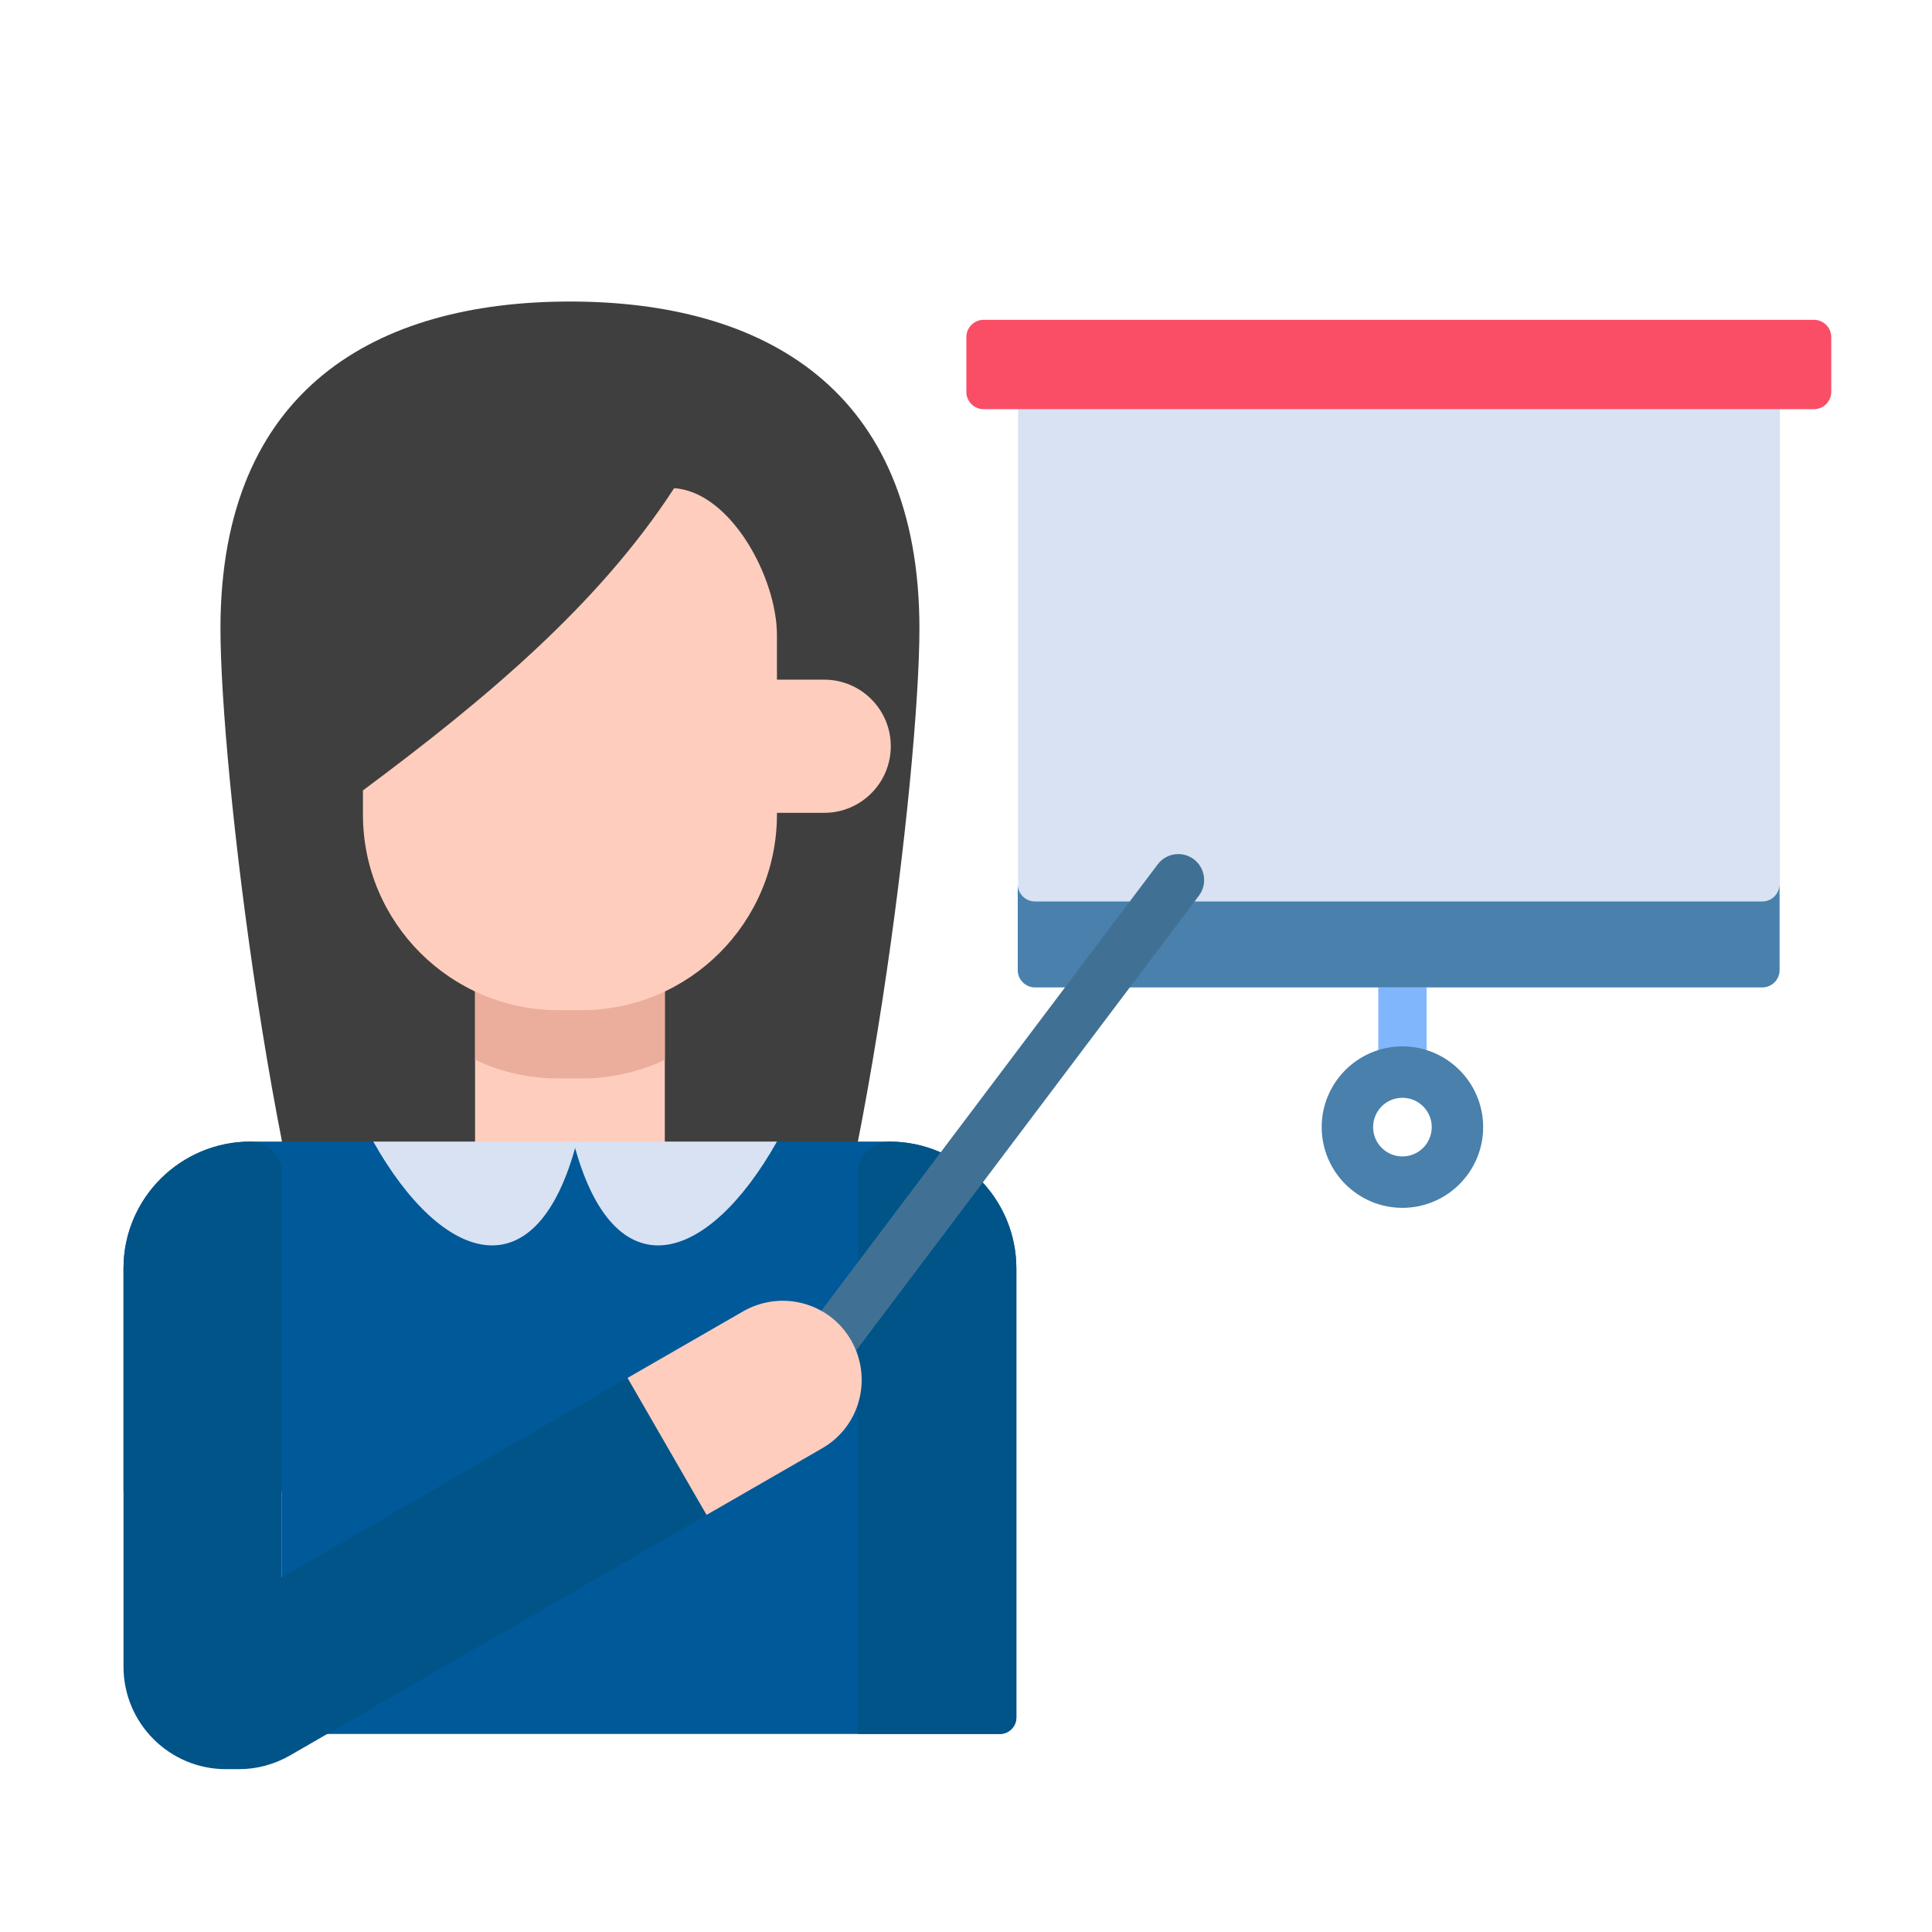
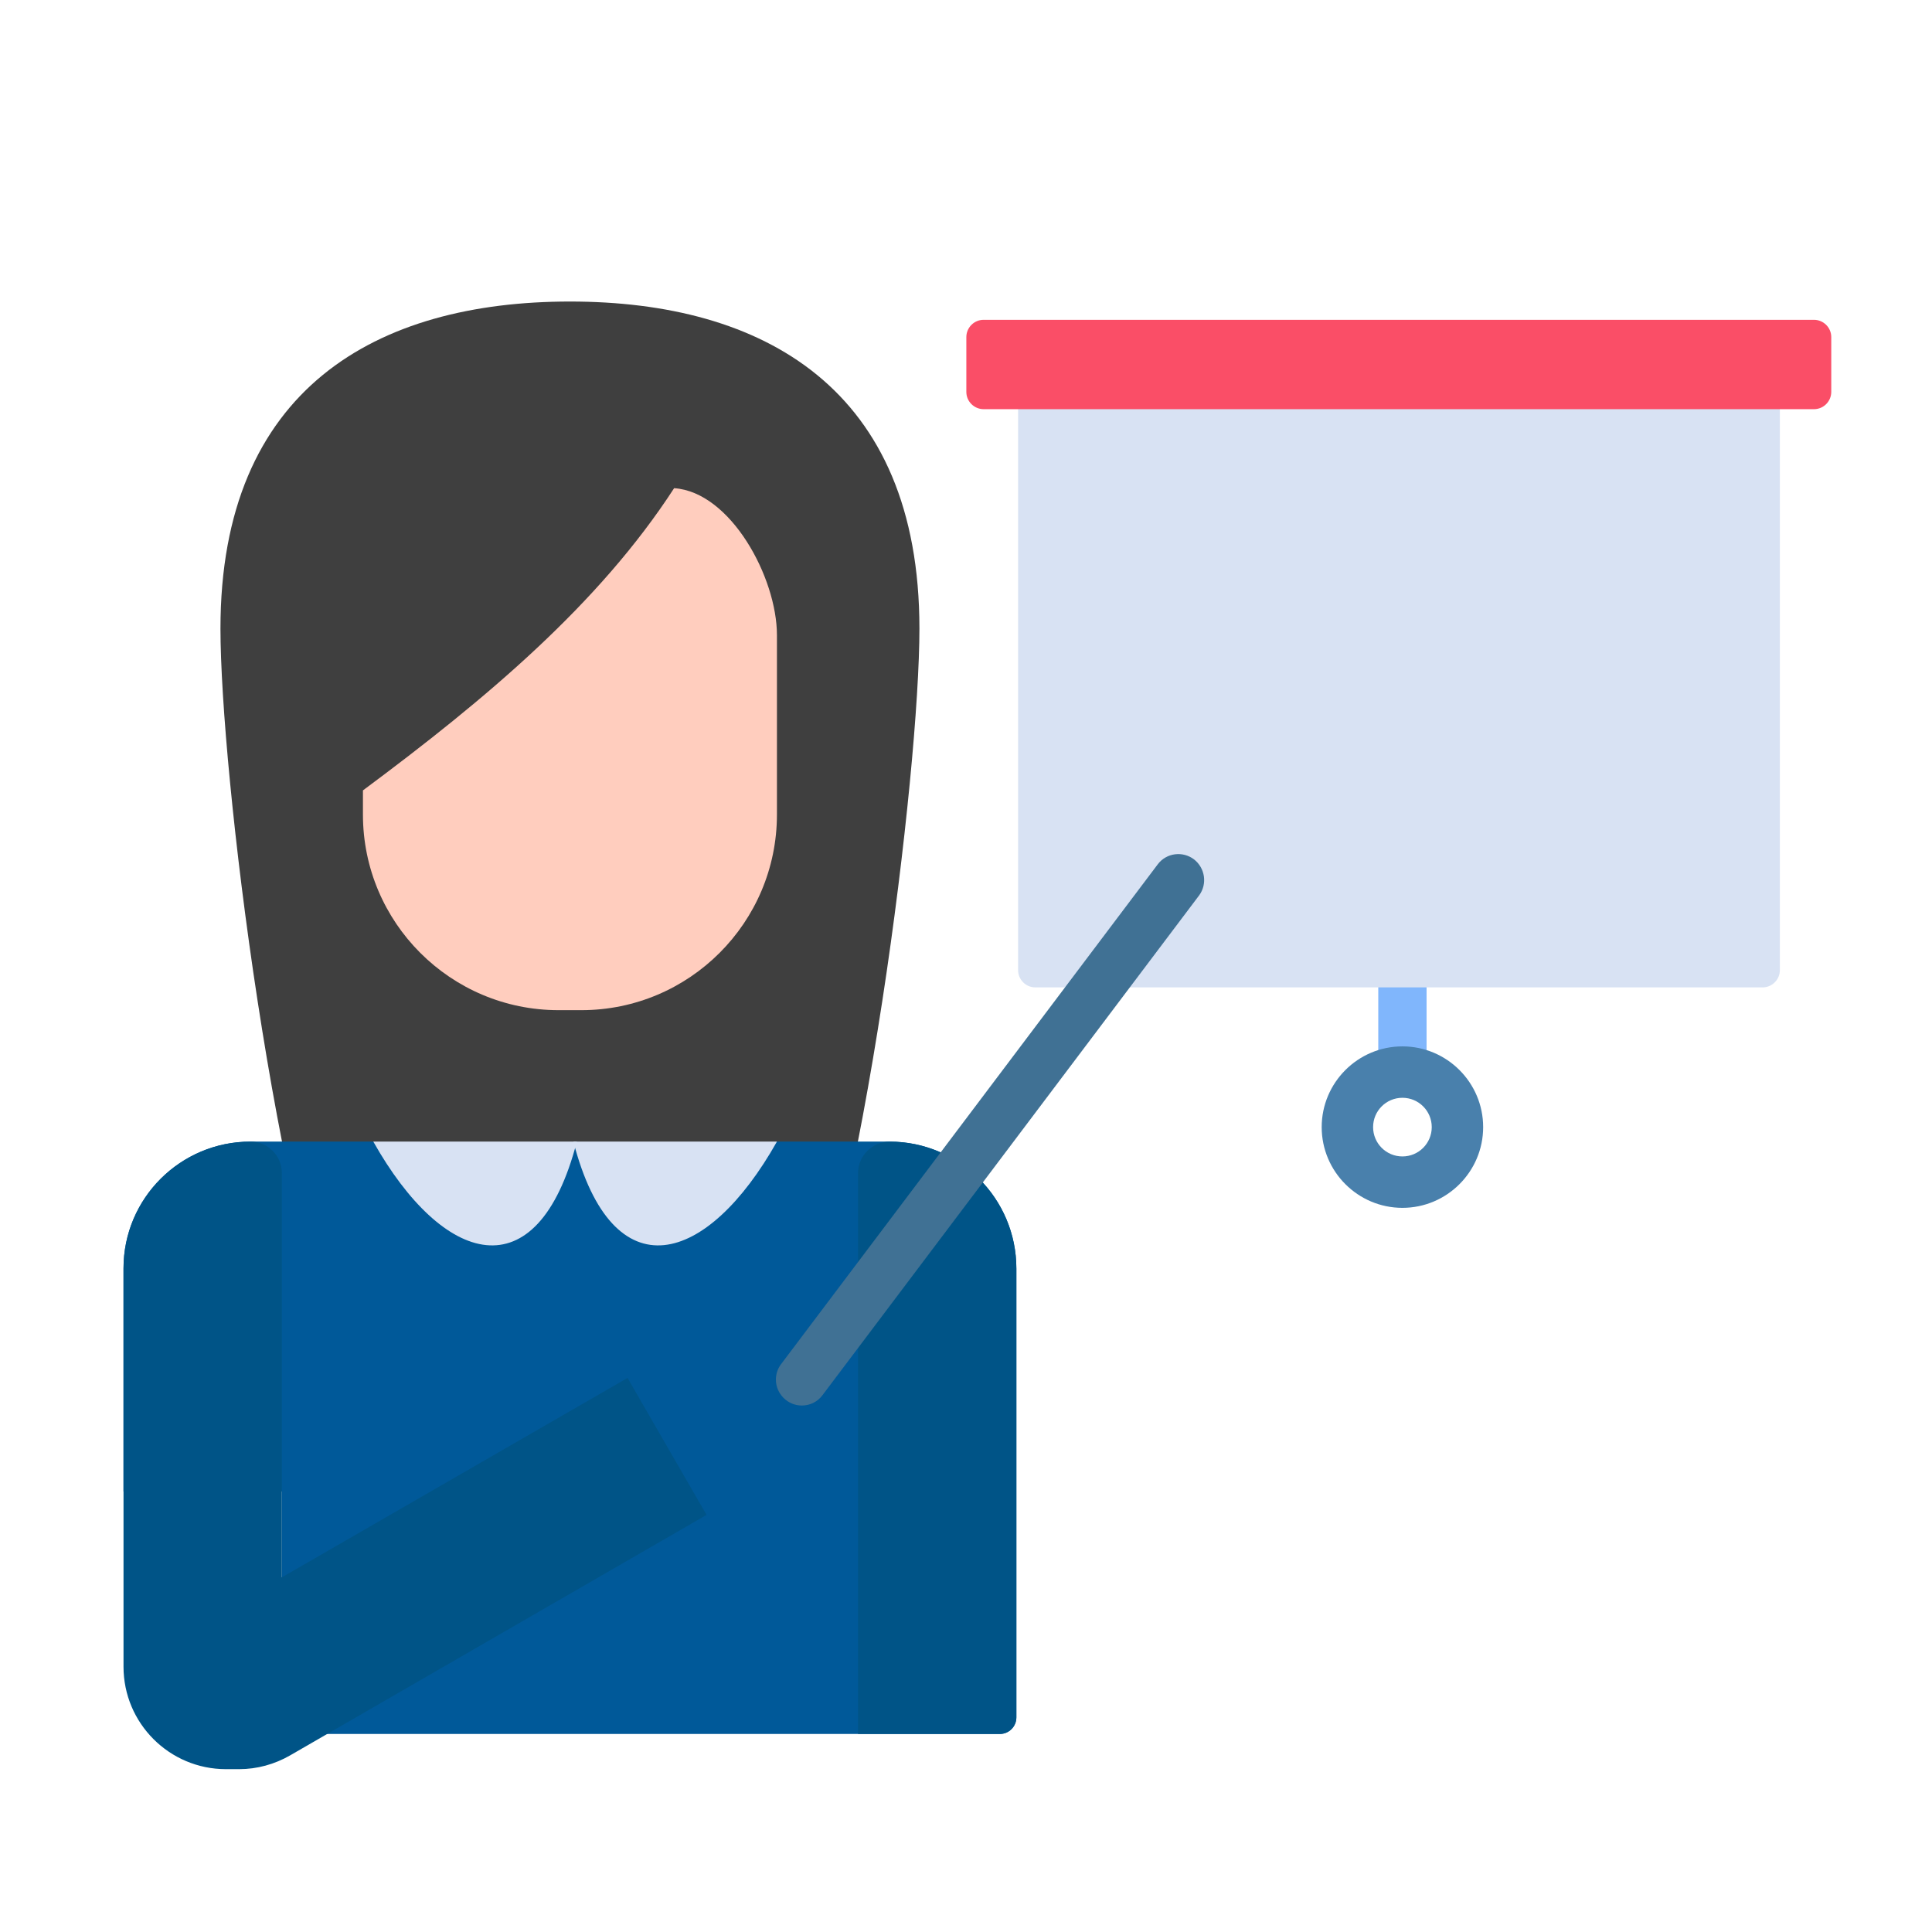
<svg xmlns="http://www.w3.org/2000/svg" id="Layer_1" version="1.1" viewBox="0 0 56 56">
  <path d="M40.65,31.77c-.38,0-.7-.31-.7-.7h0v-2.85c0-.39.31-.7.7-.7s.7.31.7.7v2.85c0,.38-.31.7-.7.7h0Z" fill="#80b6fc" />
  <path d="M22.7,41.01c2.4-5.7,3.95-18.71,3.95-22.79,0-6.97-4.54-9.48-10.13-9.48s-10.13,2.51-10.13,9.48c0,4.07,1.55,17.09,3.95,22.79h12.37Z" fill="#3f3f3f" />
-   <path d="M13.77,24.21h5.5v9.52h-5.5v-9.52Z" fill="#ffcdbe" />
-   <path d="M19.27,24.21h-5.5v6.51c.76.36,1.58.54,2.42.54h.66c.84,0,1.66-.18,2.42-.54v-6.51Z" fill="#ebae9d" />
-   <path d="M25.82,21.63c0,1.06-.86,1.93-1.93,1.93h-3.41v-3.86h3.41c1.06,0,1.93.86,1.93,1.93Z" fill="#ffcdbe" />
  <path d="M22.52,18.41v5.2c0,3.13-2.54,5.67-5.67,5.67h-.66c-3.13,0-5.67-2.54-5.67-5.67v-.7c3.58-2.66,6.84-5.4,9.02-8.76,1.64.11,2.98,2.59,2.98,4.26h0Z" fill="#ffcdbe" />
  <path d="M29.46,36.77v13.01c0,.27-.22.48-.48.48H8.17v-7.03H3.58v-6.46c0-2.03,1.65-3.68,3.68-3.68h3.55l2.91,1.55,2.99-1.55,2.99,1.06,2.81-1.06h3.27c2.03,0,3.68,1.65,3.68,3.68h0Z" fill="#005999" />
  <path d="M25.8,33.09c-.51,0-.93.4-.93.92v16.25h4.11c.27,0,.48-.22.48-.48v-13.01c0-2.03-1.64-3.67-3.66-3.68h0Z" fill="#005487" />
  <path d="M29.51,11.85v16.27c0,.27.22.5.5.5h21.08c.27,0,.5-.22.5-.5h0V11.85h-22.08Z" fill="#d8e2f3" />
-   <path d="M51.08,26.13h-21.08c-.27,0-.5-.22-.5-.5h0s0,2.49,0,2.49c0,.27.22.5.5.5h21.08c.27,0,.5-.22.5-.5h0v-2.49c0,.27-.22.5-.5.5Z" fill="#4980ac" />
  <path d="M28.01,11.36v-1.59c0-.27.22-.5.5-.5h24.07c.27,0,.5.22.5.5h0v1.59c0,.27-.22.5-.5.5h-24.07c-.27,0-.5-.22-.5-.5h0s0,0,0,0Z" fill="#fa4e67" />
  <path d="M18.19,39.94l-10.02,5.78v-11.72c0-.5-.41-.91-.91-.91-2.03,0-3.68,1.64-3.68,3.67v11.55c0,1.64,1.33,2.97,2.97,2.97h.38c.52,0,1.03-.14,1.48-.4l12.07-6.97-2.29-3.97Z" fill="#005487" />
  <path d="M23.24,40.74c-.41,0-.75-.34-.75-.75,0-.16.05-.32.15-.45l10.92-14.49c.25-.33.72-.39,1.05-.14.32.25.39.71.15,1.04l-10.92,14.49c-.14.19-.36.3-.6.3Z" fill="#407194" />
-   <path d="M18.19,39.94l3.35-1.93c1.1-.63,2.5-.26,3.13.84s.26,2.5-.84,3.13l-3.35,1.93-2.29-3.97Z" fill="#ffcdbe" />
  <path d="M40.65,35.01c-1.29,0-2.34-1.05-2.34-2.34s1.05-2.34,2.34-2.34,2.34,1.05,2.34,2.34-1.05,2.34-2.34,2.34ZM40.65,31.82c-.47,0-.85.38-.85.85s.38.85.85.85.85-.38.85-.85c0-.47-.38-.85-.85-.85Z" fill="#4980ac" />
  <g>
    <path d="M16.62,33.09c1.15,4.43,3.89,3.57,5.9,0h-5.9Z" fill="#d8e2f3" />
    <path d="M16.72,33.09c-1.15,4.43-3.89,3.57-5.9,0h5.9Z" fill="#d8e2f3" />
  </g>
</svg>